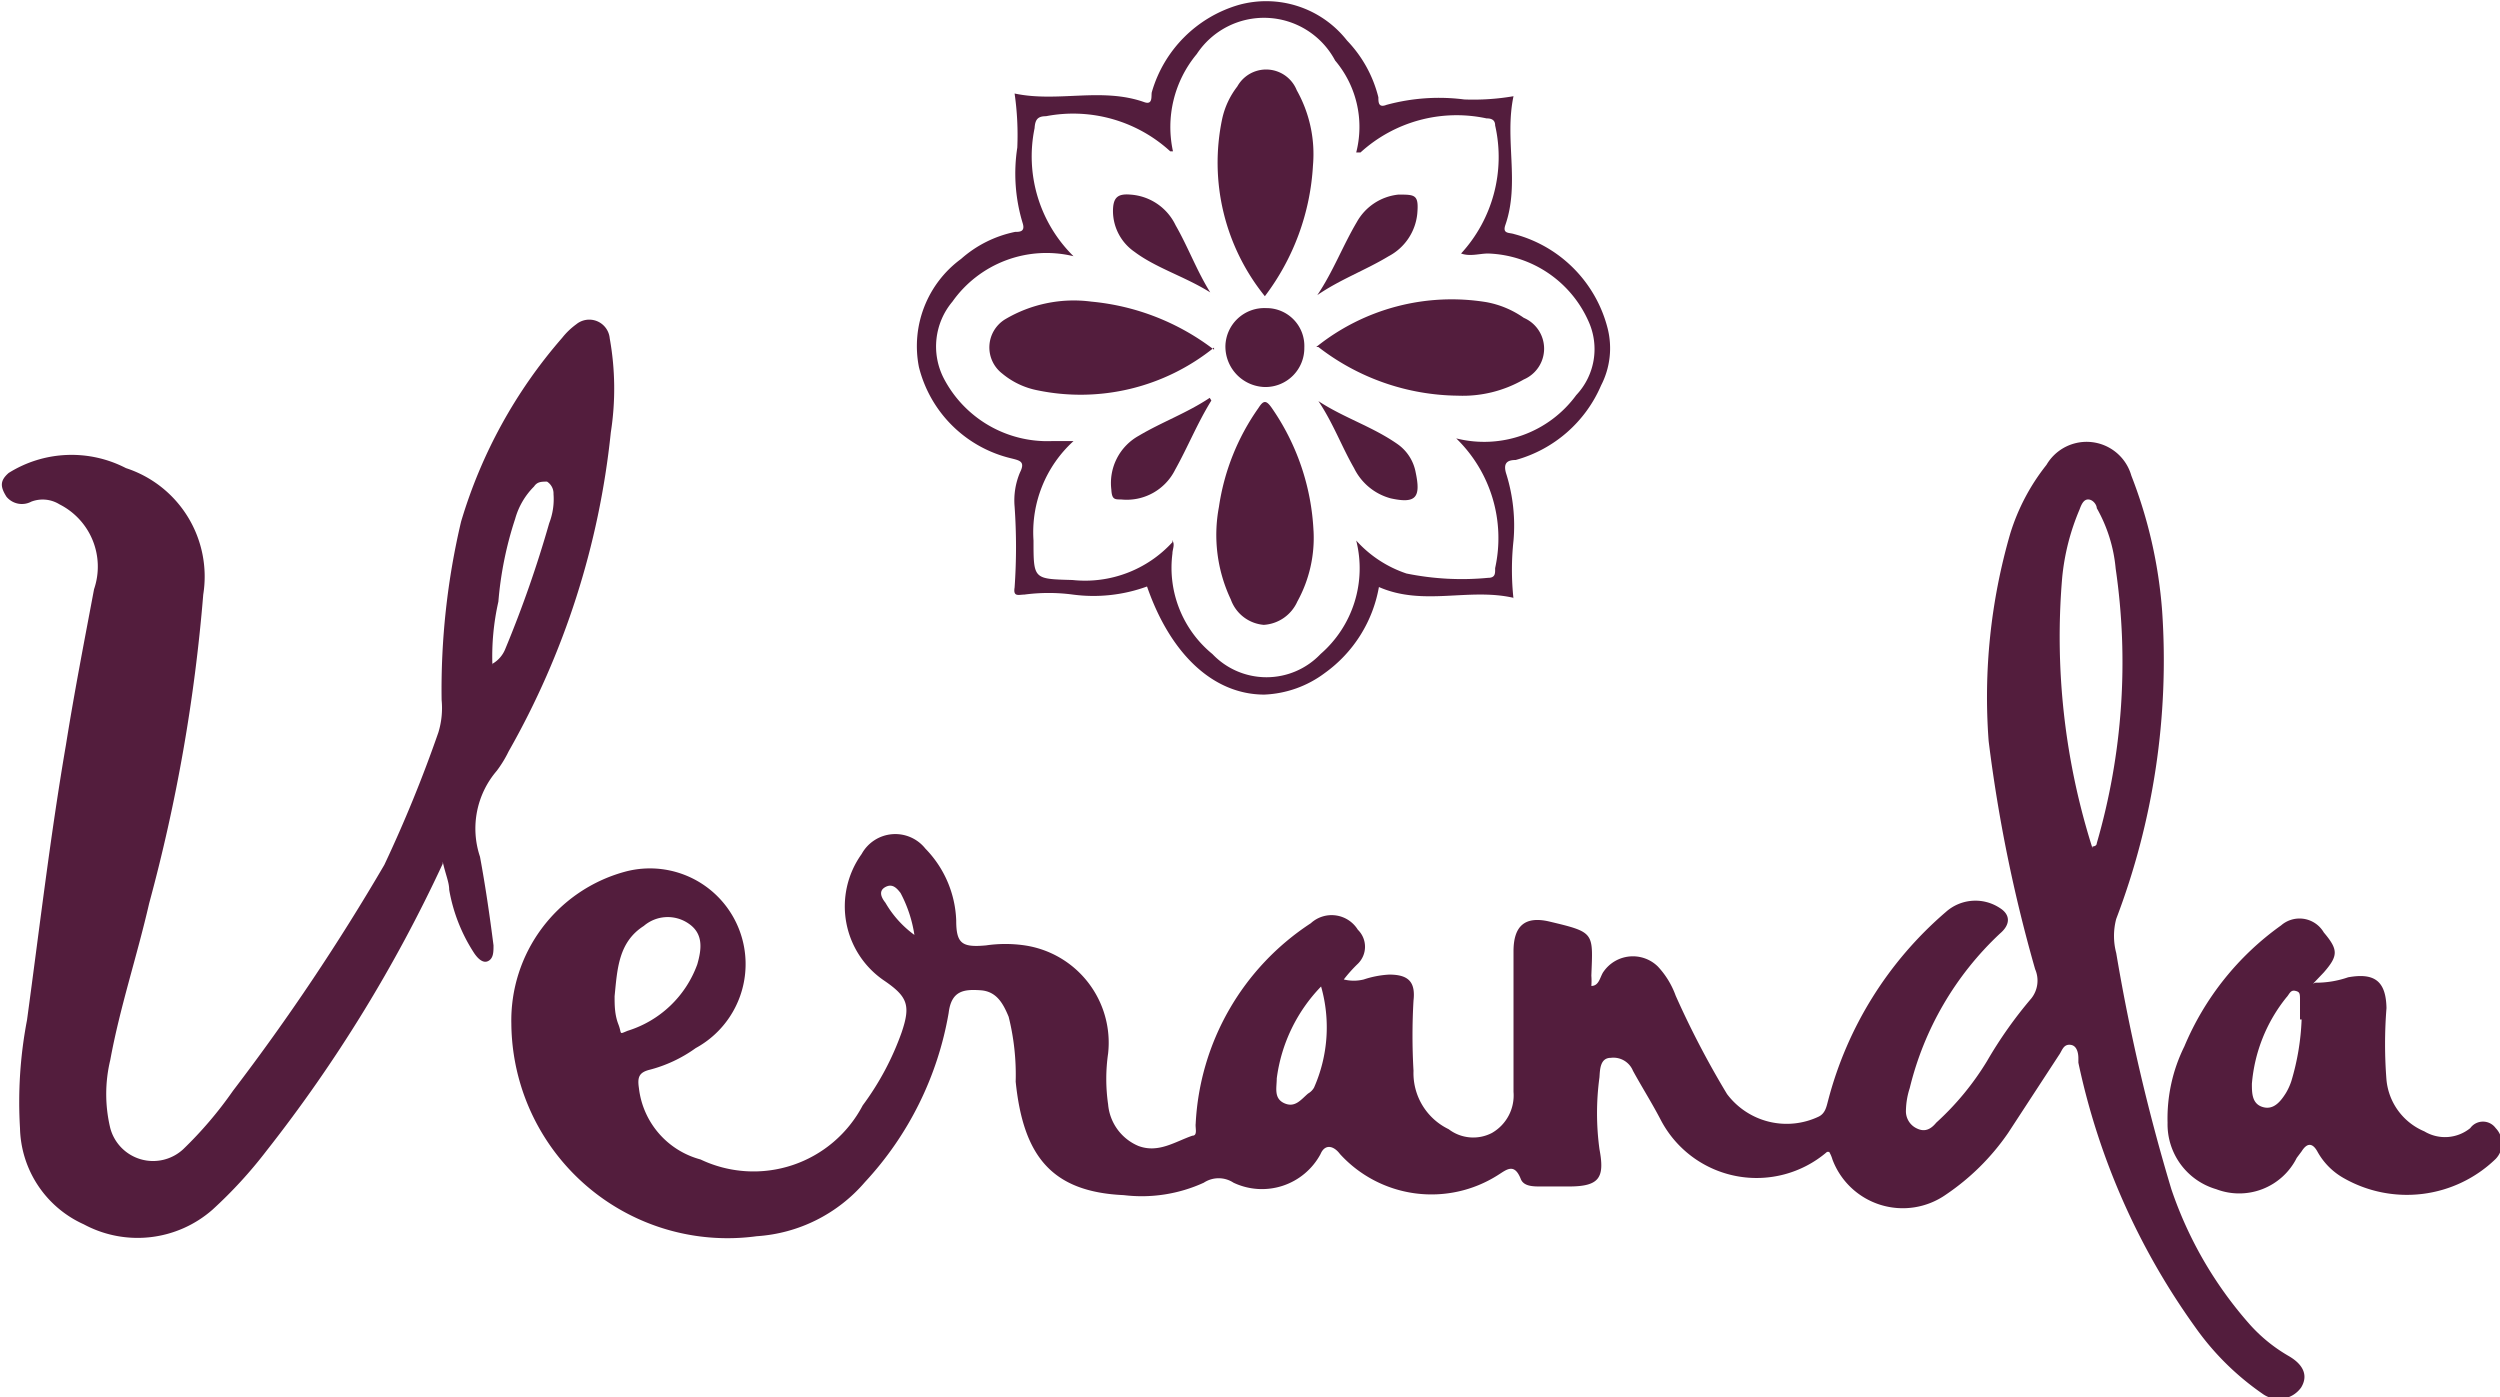
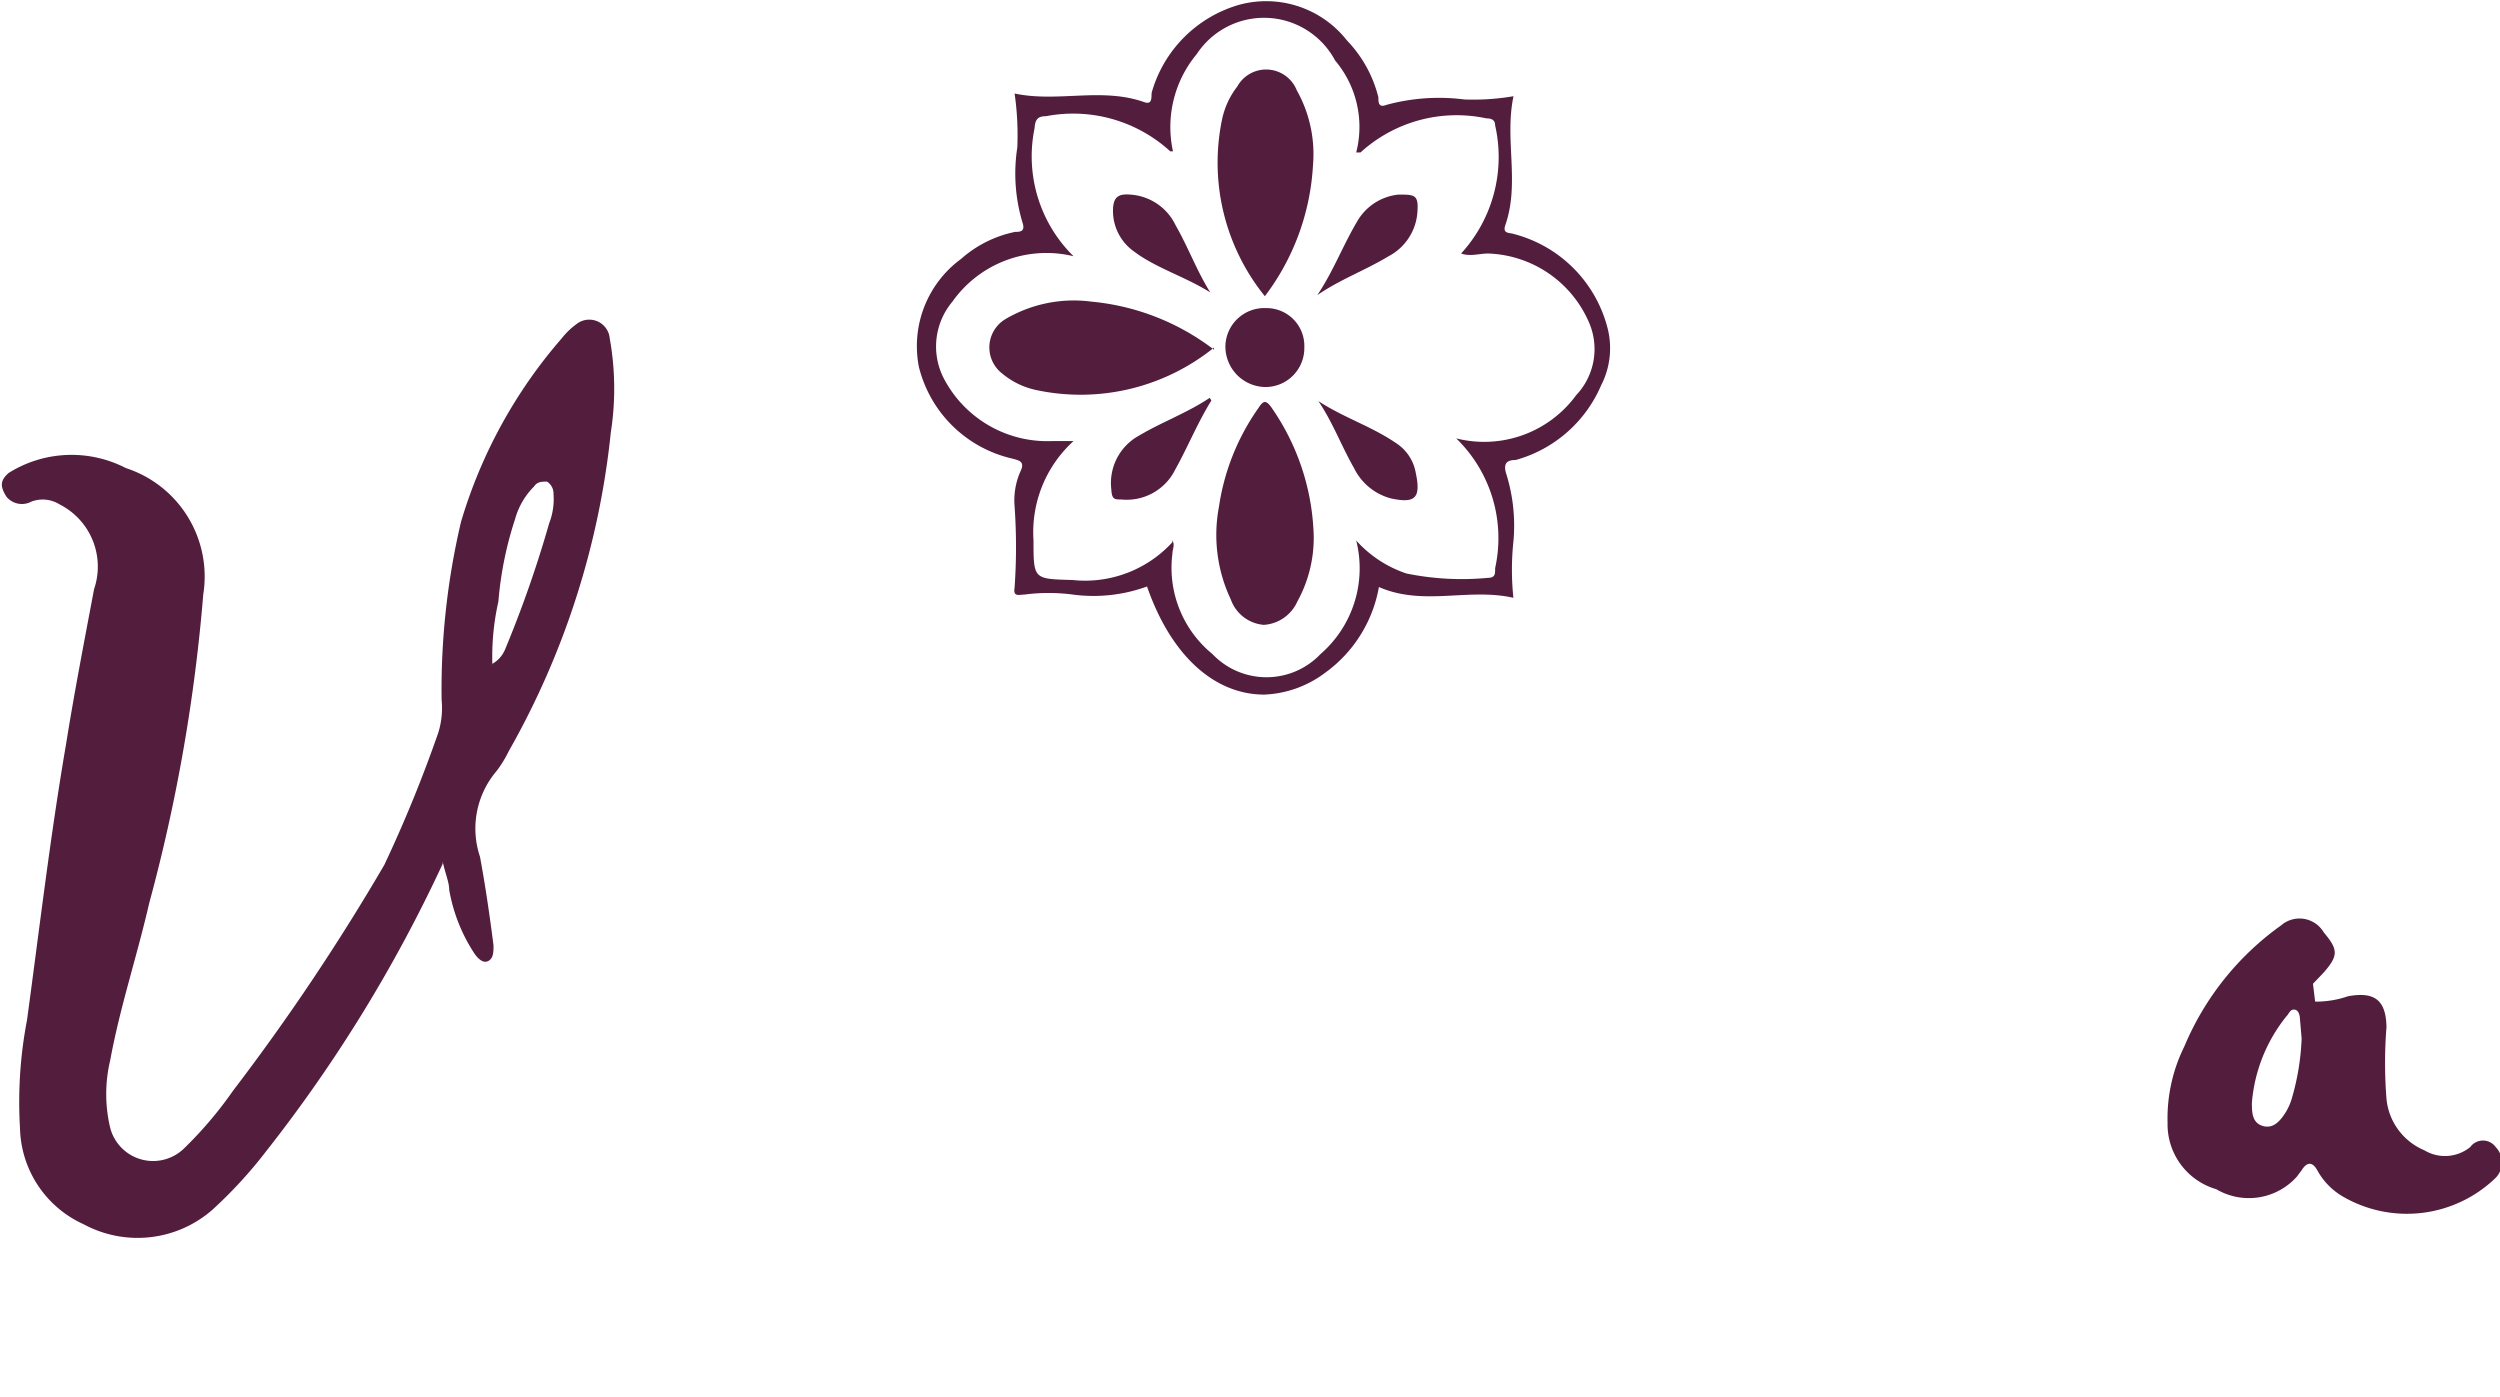
<svg xmlns="http://www.w3.org/2000/svg" viewBox="0 0 46.25 25.85">
  <defs>
    <style>.cls-1{fill:#531d3d;}</style>
  </defs>
  <g id="Layer_2" data-name="Layer 2">
    <g id="Layer_1-2" data-name="Layer 1">
-       <path class="cls-1" d="M16.92,17.32a2.43,2.43,0,0,0-.26-.8c-.07-.09-.15-.18-.28-.11s-.08.19,0,.29a1.93,1.93,0,0,0,.57.62m7.49.93a3,3,0,0,0-.82,1.7c0,.17-.06.37.14.46s.31-.07.44-.18a.29.29,0,0,0,.11-.11,2.76,2.76,0,0,0,.13-1.87m-13.07.18c0,.16,0,.34.07.52s0,.19.17.12a2,2,0,0,0,1.29-1.23c.08-.28.12-.57-.17-.76a.68.68,0,0,0-.82.05c-.47.3-.49.8-.54,1.3m27.34-2.77s.08,0,.08-.06a12,12,0,0,0,.35-5.08,2.77,2.77,0,0,0-.35-1.12c0-.06-.07-.16-.16-.16s-.13.11-.16.19a4.25,4.25,0,0,0-.32,1.26,12.92,12.92,0,0,0,.56,5M33.8,21.31a2,2,0,0,1-3.07-.58c-.16-.31-.35-.61-.52-.92a.39.39,0,0,0-.41-.24c-.2,0-.2.22-.21.36a4.94,4.94,0,0,0,0,1.33c.1.53,0,.69-.57.69h-.51c-.15,0-.33,0-.38-.15-.12-.29-.26-.16-.42-.06a2.29,2.29,0,0,1-2.92-.39c-.12-.16-.28-.19-.36,0a1.23,1.23,0,0,1-1.61.53.5.5,0,0,0-.55,0,2.76,2.76,0,0,1-1.48.23c-1.34-.06-1.86-.73-2-2.1a4.42,4.42,0,0,0-.13-1.2c-.1-.24-.22-.47-.52-.49s-.54,0-.59.42A6.12,6.12,0,0,1,16,21.87a2.88,2.88,0,0,1-2,1,4,4,0,0,1-4.54-3.93,2.85,2.85,0,0,1,2.09-2.81,1.77,1.77,0,0,1,1.32,3.26,2.55,2.55,0,0,1-.85.4c-.2.05-.23.14-.2.34a1.55,1.55,0,0,0,1.14,1.32,2.28,2.28,0,0,0,3-1,5.15,5.15,0,0,0,.72-1.35c.17-.5.11-.66-.31-.95a1.66,1.66,0,0,1-.43-2.35.71.71,0,0,1,1.18-.1,2,2,0,0,1,.57,1.33c0,.43.11.5.55.46a2.48,2.48,0,0,1,.72,0,1.82,1.82,0,0,1,1.54,2,3.29,3.29,0,0,0,0,.94.92.92,0,0,0,.56.77c.37.14.68-.08,1-.19.1,0,.05-.14.06-.22a4.71,4.71,0,0,1,2.13-3.71.57.57,0,0,1,.87.12.44.44,0,0,1,0,.63,2.62,2.62,0,0,0-.26.29.76.76,0,0,0,.37,0,1.78,1.78,0,0,1,.47-.09c.35,0,.49.13.45.48a11.28,11.28,0,0,0,0,1.3,1.15,1.15,0,0,0,.65,1.08.75.75,0,0,0,.8.07A.8.8,0,0,0,28,20.2c0-.86,0-1.73,0-2.6,0-.47.21-.66.67-.55.84.2.8.2.77,1a1.28,1.28,0,0,1,0,.19c.15,0,.16-.18.23-.27a.66.66,0,0,1,1-.09,1.57,1.57,0,0,1,.33.54,16.58,16.58,0,0,0,.95,1.82,1.38,1.38,0,0,0,1.69.42c.13-.06.15-.19.18-.3A6.88,6.88,0,0,1,36,16.87a.82.82,0,0,1,1-.07c.19.12.2.3,0,.47a5.79,5.79,0,0,0-1.67,2.86,1.41,1.41,0,0,0-.07.41.35.35,0,0,0,.21.34c.15.07.26,0,.35-.11a5.15,5.15,0,0,0,.94-1.14,7.84,7.84,0,0,1,.82-1.16.53.53,0,0,0,.07-.54,27.7,27.7,0,0,1-.86-4.22,10.85,10.85,0,0,1,.4-3.84,3.88,3.88,0,0,1,.67-1.27.86.86,0,0,1,1.57.2A8.65,8.65,0,0,1,40,11.31,13.44,13.44,0,0,1,39.15,17a1.23,1.23,0,0,0,0,.63A35.7,35.7,0,0,0,40.17,22a7.31,7.31,0,0,0,1.44,2.49,2.91,2.91,0,0,0,.72.59c.3.17.37.38.24.59a.51.51,0,0,1-.72.11,5,5,0,0,1-1.24-1.23,13,13,0,0,1-2.16-4.89s0-.05,0-.08,0-.23-.14-.25-.16.11-.22.19l-.94,1.44A4.34,4.34,0,0,1,36,22.1a1.39,1.39,0,0,1-2.1-.65.59.59,0,0,0-.06-.14" />
      <path class="cls-1" d="M9.11,12.28A.55.55,0,0,0,9.35,12a21.24,21.24,0,0,0,.81-2.32,1.23,1.23,0,0,0,.08-.54.26.26,0,0,0-.12-.23c-.1,0-.18,0-.24.09a1.36,1.36,0,0,0-.35.6,6.6,6.6,0,0,0-.31,1.53,4.59,4.59,0,0,0-.11,1.19m-.92,3.66a26.9,26.9,0,0,1-3.26,5.31,8.32,8.32,0,0,1-1,1.09,2.1,2.1,0,0,1-2.38.27A2,2,0,0,1,.37,20.87a8.05,8.05,0,0,1,.13-2c.23-1.69.43-3.4.72-5.09.16-1,.34-1.92.52-2.88A1.29,1.29,0,0,0,1.1,9.33a.59.59,0,0,0-.52-.05.37.37,0,0,1-.46-.09C0,9,0,8.89.16,8.75a2.19,2.19,0,0,1,2.17-.09A2.11,2.11,0,0,1,3.76,11a31.61,31.61,0,0,1-1,5.71c-.23,1-.54,1.92-.72,2.9a2.69,2.69,0,0,0,0,1.26.82.82,0,0,0,1.35.39,7.29,7.29,0,0,0,.92-1.08A40.74,40.74,0,0,0,7.11,16a24.83,24.83,0,0,0,1-2.45,1.54,1.54,0,0,0,.06-.6,13.52,13.52,0,0,1,.36-3.3A9.13,9.13,0,0,1,10.4,6.25,1.33,1.33,0,0,1,10.66,6a.38.38,0,0,1,.62.26A5.26,5.26,0,0,1,11.3,8,15.07,15.07,0,0,1,9.41,13.9a2.16,2.16,0,0,1-.22.36,1.64,1.64,0,0,0-.31,1.59c.1.54.18,1.09.25,1.64,0,.12,0,.24-.1.29s-.2-.06-.26-.15a3.12,3.12,0,0,1-.46-1.17c0-.14-.07-.29-.12-.52" />
      <path class="cls-1" d="M21.69,10h0c.05.08,0,.16,0,.24a2.06,2.06,0,0,0,.74,1.86,1.38,1.38,0,0,0,2,0A2.1,2.1,0,0,0,25.09,10a2.18,2.18,0,0,0,.93.61,5.12,5.12,0,0,0,1.51.08c.14,0,.13-.09.13-.18a2.57,2.57,0,0,0-.72-2.4,2.11,2.11,0,0,0,2.22-.8,1.24,1.24,0,0,0,.23-1.36,2.11,2.11,0,0,0-1.86-1.26c-.16,0-.33.06-.5,0a2.64,2.64,0,0,0,.63-2.37c0-.11-.08-.13-.16-.13a2.64,2.64,0,0,0-2.33.63s-.05,0-.08,0a1.9,1.9,0,0,0-.39-1.7A1.49,1.49,0,0,0,22.14,1,2.11,2.11,0,0,0,21.7,2.8h0s-.05,0-.05,0a2.66,2.66,0,0,0-2.3-.65c-.15,0-.2.06-.21.22a2.59,2.59,0,0,0,.72,2.37,2.13,2.13,0,0,0-2.24.84A1.29,1.29,0,0,0,17.46,7a2.16,2.16,0,0,0,2,1.16l.4,0A2.28,2.28,0,0,0,19.12,10c0,.72,0,.71.72.73a2.19,2.19,0,0,0,1.85-.7M28,11.06c-.83-.19-1.67.16-2.49-.2a2.49,2.49,0,0,1-1,1.59,2,2,0,0,1-1.12.4c-.93,0-1.73-.73-2.17-2a2.89,2.89,0,0,1-1.37.15,3.39,3.39,0,0,0-.9,0c-.1,0-.21.05-.18-.13a10.73,10.73,0,0,0,0-1.5,1.33,1.33,0,0,1,.1-.63c.1-.2,0-.22-.16-.26A2.31,2.31,0,0,1,17,6.79a2,2,0,0,1,.78-2,2.16,2.16,0,0,1,1-.5c.08,0,.19,0,.14-.16a3.15,3.15,0,0,1-.1-1.4,5.39,5.39,0,0,0-.05-1c.8.17,1.61-.12,2.4.16.17.06.12-.13.14-.19A2.36,2.36,0,0,1,22.92.09a1.9,1.9,0,0,1,2,.66,2.32,2.32,0,0,1,.58,1.05c0,.09,0,.2.15.14a3.69,3.69,0,0,1,1.44-.1A4.4,4.4,0,0,0,28,1.78c-.17.8.12,1.6-.15,2.38-.06.17.07.14.16.17a2.42,2.42,0,0,1,1.73,1.74,1.5,1.5,0,0,1-.12,1.06,2.42,2.42,0,0,1-1.58,1.38c-.16,0-.24.06-.17.27A3.21,3.21,0,0,1,28,10a5,5,0,0,0,0,1.08" />
-       <path class="cls-1" d="M42.55,18.86c0-.09,0-.22,0-.35s0-.16-.09-.18-.11.07-.16.12a2.93,2.93,0,0,0-.64,1.6c0,.17,0,.37.2.43s.33-.1.43-.26a1.12,1.12,0,0,0,.1-.22,4.53,4.53,0,0,0,.19-1.14m.25-.68a1.81,1.81,0,0,0,.61-.1c.5-.09.7.08.71.57a8.44,8.44,0,0,0,0,1.33,1.15,1.15,0,0,0,.7.95.74.74,0,0,0,.85-.06.29.29,0,0,1,.47,0,.41.41,0,0,1,0,.57,2.36,2.36,0,0,1-2.82.35,1.26,1.26,0,0,1-.48-.49c-.09-.16-.19-.16-.29,0l-.09.12A1.19,1.19,0,0,1,41,22a1.25,1.25,0,0,1-.9-1.23,3,3,0,0,1,.31-1.41,5.23,5.23,0,0,1,1.79-2.24.52.52,0,0,1,.79.13c.27.32.27.43,0,.74l-.2.21" />
+       <path class="cls-1" d="M42.55,18.86s0-.16-.09-.18-.11.07-.16.12a2.93,2.93,0,0,0-.64,1.6c0,.17,0,.37.2.43s.33-.1.43-.26a1.12,1.12,0,0,0,.1-.22,4.53,4.53,0,0,0,.19-1.14m.25-.68a1.81,1.81,0,0,0,.61-.1c.5-.09.7.08.71.57a8.44,8.44,0,0,0,0,1.33,1.15,1.15,0,0,0,.7.95.74.74,0,0,0,.85-.06.29.29,0,0,1,.47,0,.41.41,0,0,1,0,.57,2.36,2.36,0,0,1-2.82.35,1.26,1.26,0,0,1-.48-.49c-.09-.16-.19-.16-.29,0l-.09.12A1.19,1.19,0,0,1,41,22a1.25,1.25,0,0,1-.9-1.23,3,3,0,0,1,.31-1.41,5.23,5.23,0,0,1,1.79-2.24.52.52,0,0,1,.79.13c.27.32.27.43,0,.74l-.2.21" />
      <path class="cls-1" d="M24.3,9.81a2.44,2.44,0,0,1-.3,1.32.73.73,0,0,1-.62.43.71.71,0,0,1-.61-.47,2.79,2.79,0,0,1-.22-1.71,4.23,4.23,0,0,1,.73-1.83c.09-.14.14-.16.25,0a4.35,4.35,0,0,1,.77,2.27" />
      <path class="cls-1" d="M23.4,5.48a3.93,3.93,0,0,1-.79-3.28,1.5,1.5,0,0,1,.28-.6.61.61,0,0,1,1.1.07,2.41,2.41,0,0,1,.3,1.39,4.41,4.41,0,0,1-.89,2.42" />
      <path class="cls-1" d="M22.46,6.43a3.93,3.93,0,0,1-3.27.79,1.45,1.45,0,0,1-.65-.31.61.61,0,0,1,.05-1,2.49,2.49,0,0,1,1.6-.33,4.4,4.4,0,0,1,2.27.89" />
-       <path class="cls-1" d="M24.35,6.42a4,4,0,0,1,3.15-.83,1.75,1.75,0,0,1,.69.29.62.62,0,0,1,0,1.14,2.26,2.26,0,0,1-1.22.3,4.28,4.28,0,0,1-2.58-.9" />
      <path class="cls-1" d="M23.42,5.7a.7.7,0,0,1,.71.73.72.72,0,0,1-.73.73.75.75,0,0,1-.73-.76.72.72,0,0,1,.75-.7" />
      <path class="cls-1" d="M24.37,5.46c.29-.43.47-.91.73-1.35a1,1,0,0,1,.77-.51c.31,0,.38,0,.35.35a1,1,0,0,1-.53.79c-.43.26-.9.43-1.32.72" />
      <path class="cls-1" d="M24.39,7.42c.47.31,1,.47,1.47.8a.82.82,0,0,1,.33.52c.1.47,0,.58-.46.48a1.06,1.06,0,0,1-.68-.56c-.23-.4-.39-.84-.66-1.24" />
      <path class="cls-1" d="M22.39,5.41c-.46-.29-1-.45-1.4-.75a.92.92,0,0,1-.4-.75c0-.25.08-.33.32-.31a1,1,0,0,1,.84.57c.23.4.39.84.64,1.24" />
      <path class="cls-1" d="M22.41,7.41c-.26.42-.44.87-.67,1.28a1,1,0,0,1-1,.55c-.12,0-.17,0-.18-.18a1,1,0,0,1,.51-1c.42-.25.89-.42,1.31-.7" />
      <path class="cls-1" d="M21.7,2.8l0,0,0,0h0" />
      <polyline class="cls-1" points="21.69 10 21.69 10.01 21.68 10 21.69 10" />
    </g>
  </g>
</svg>